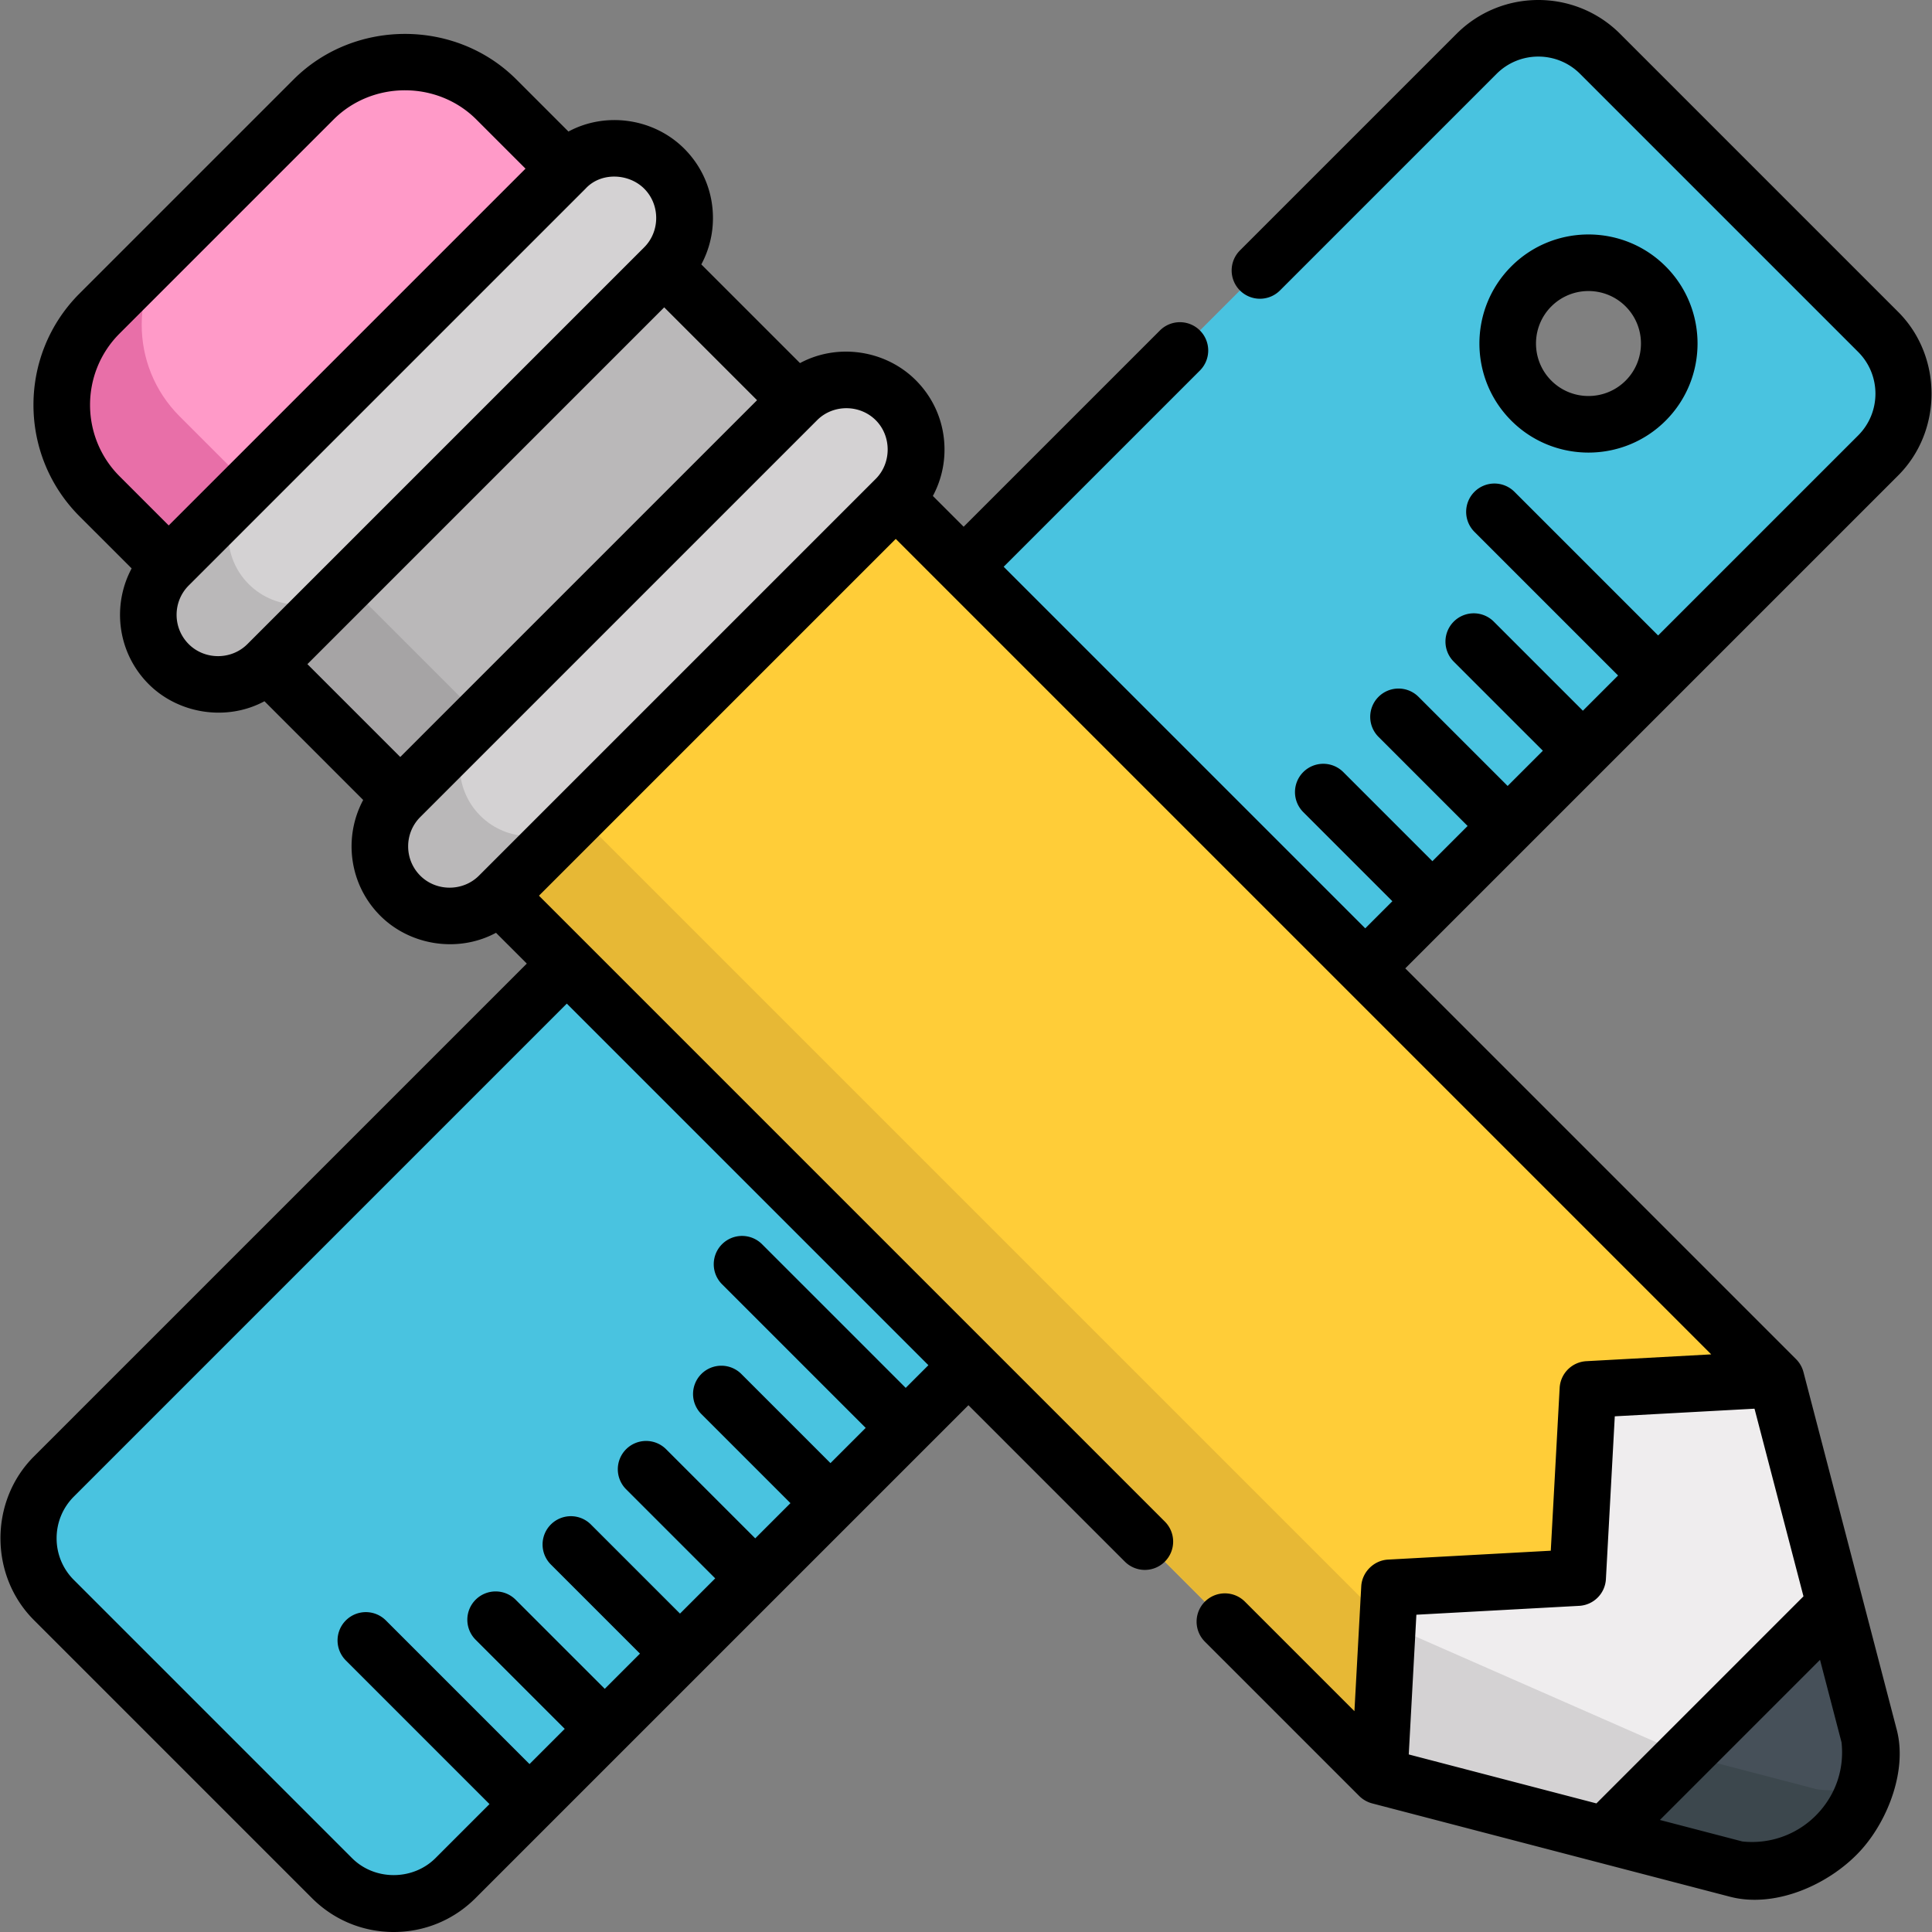
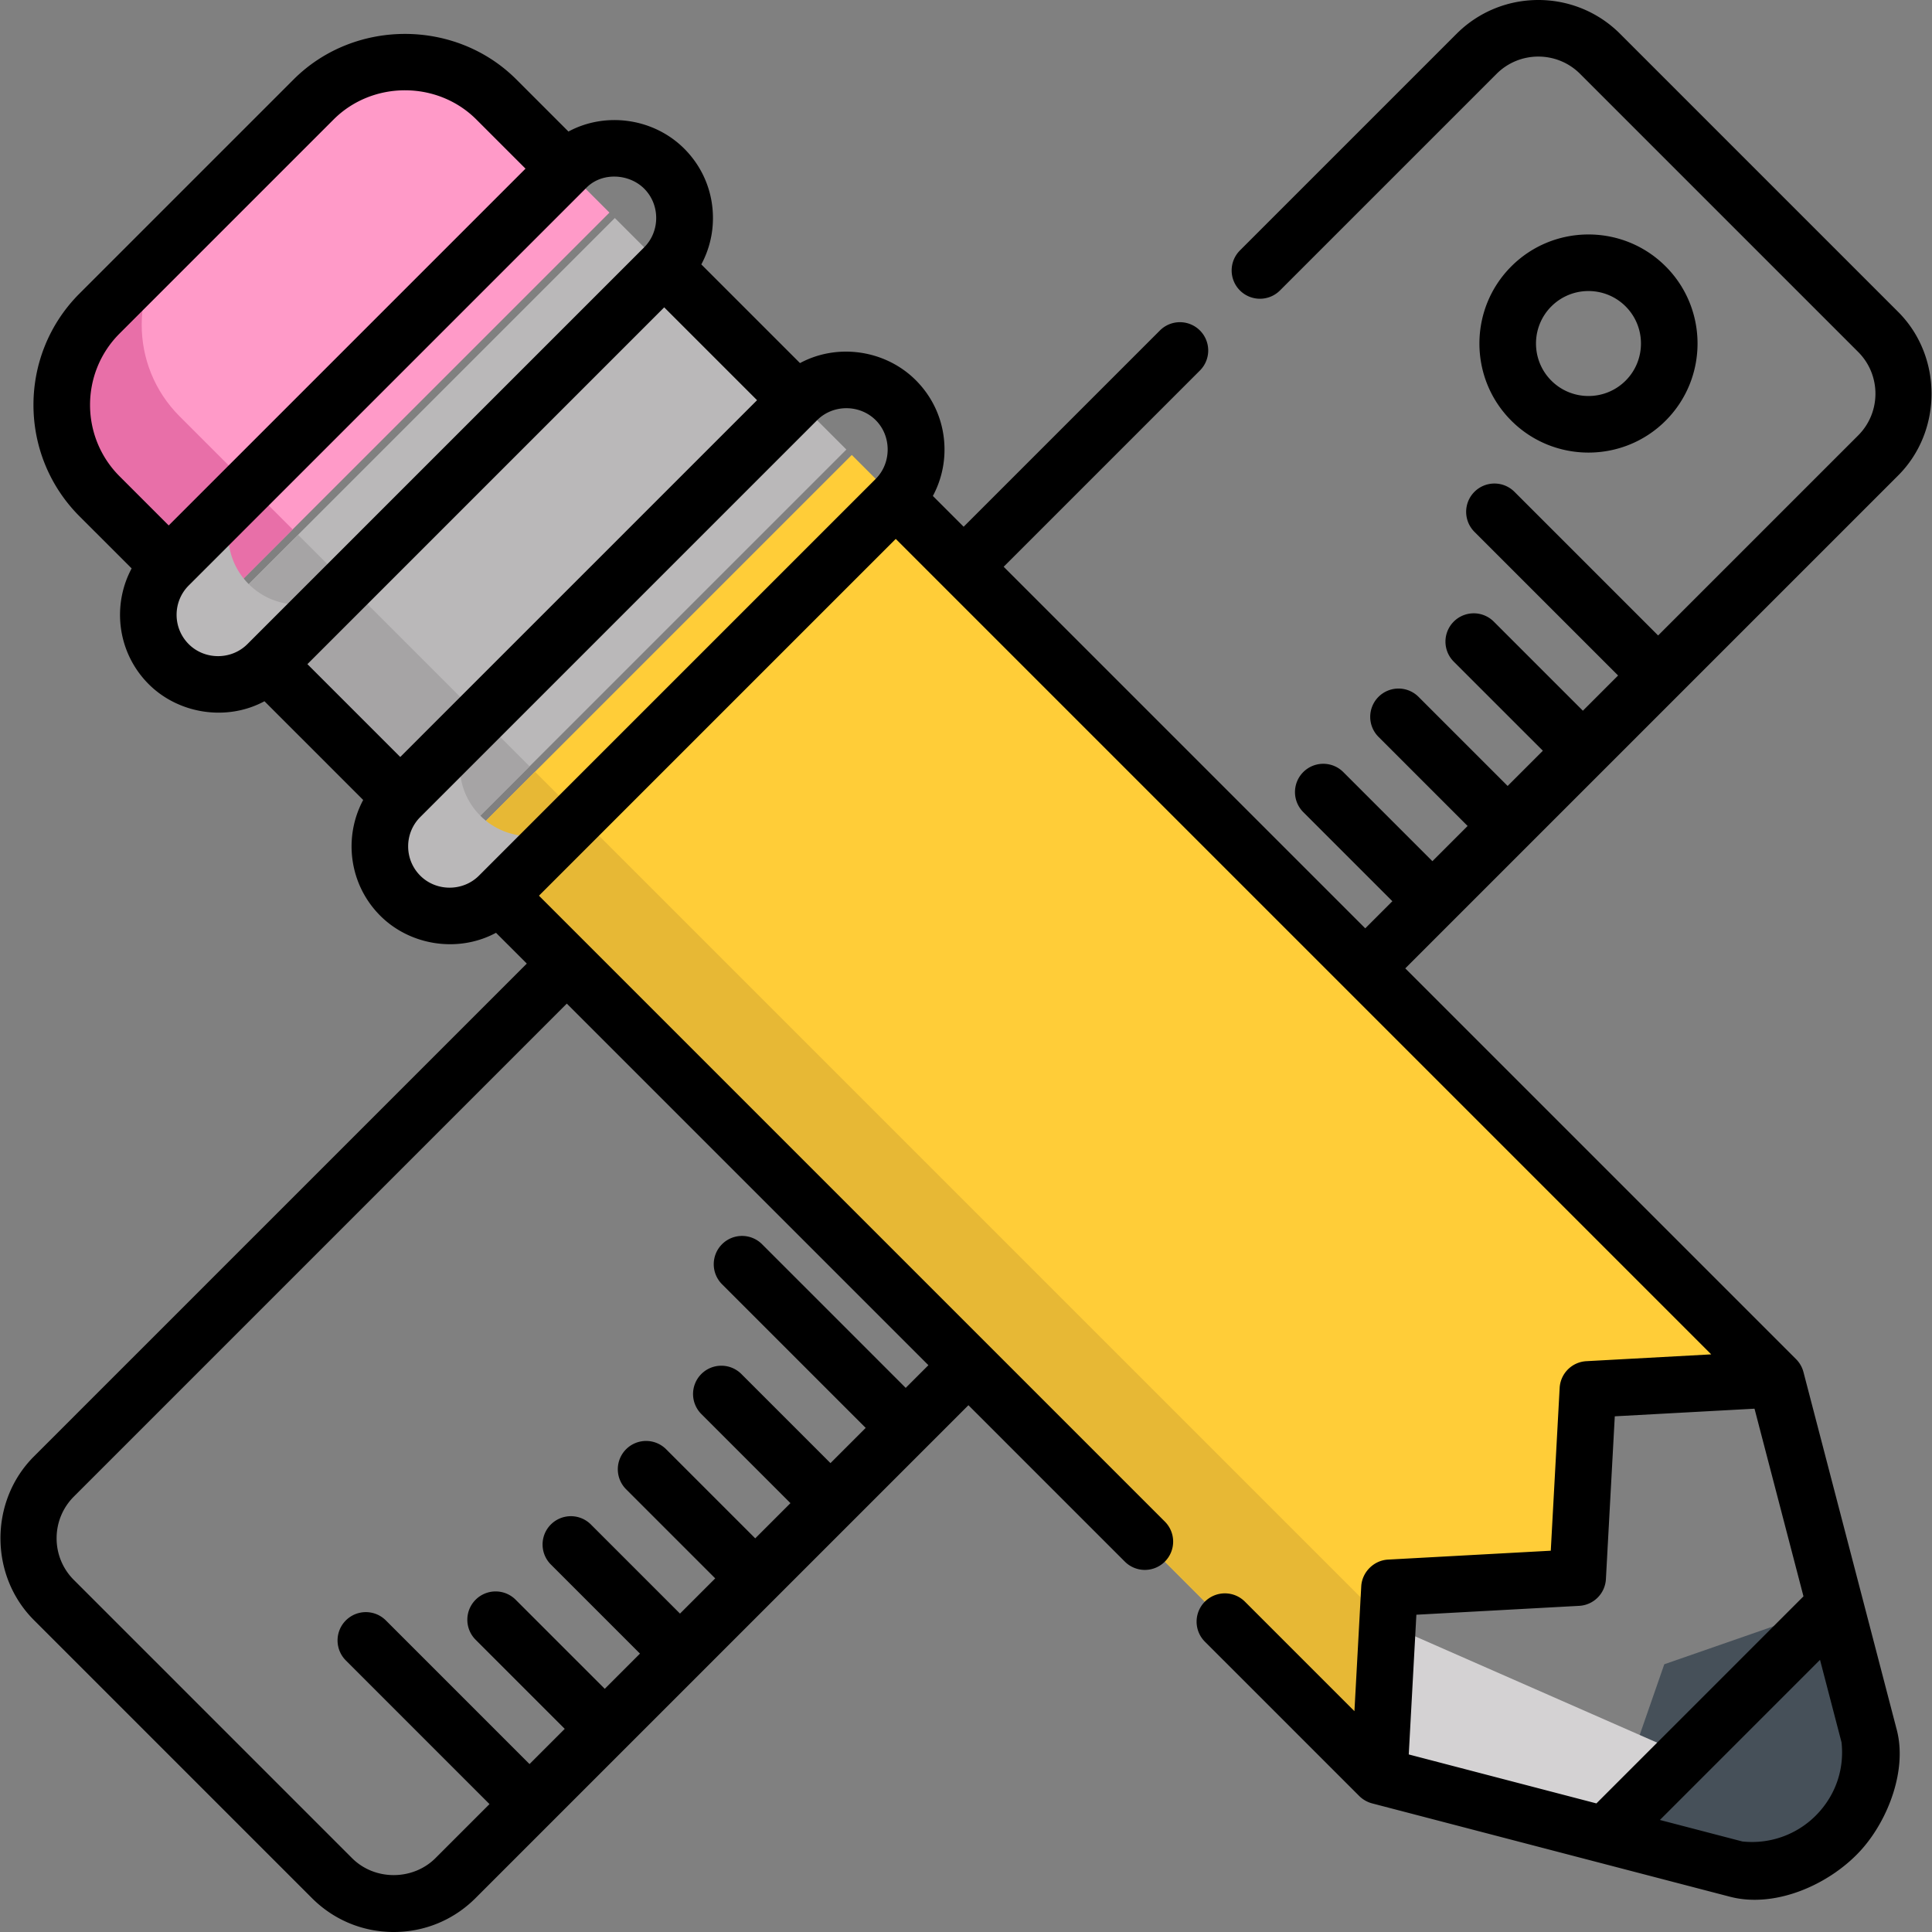
<svg xmlns="http://www.w3.org/2000/svg" viewBox="0 0 511.985 511.985" width="512" height="512">
  <rect x="0" y="0" width="511.985" height="511.985" fill="#808080" stroke="none" />
  <path d="M441.038 441.038l-15.728 45.221 35.021 9.131c20.343 2.589 37.647-14.715 35.058-35.058l-9.131-35.021-45.22 15.727z" fill="#465059" />
-   <path d="M481.544 474.176l-35.021-9.131 10.254-29.482-15.739 5.474-15.728 45.221 35.021 9.131c15.856 2.018 29.864-8.051 34.046-22.224a31.248 31.248 0 01-12.833 1.011z" fill="#3c474d" />
-   <path fill="#efedee" d="M470.651 365.493l15.607 59.817-60.948 60.948-59.817-15.607-26.718-59.831 74.945-74.946z" />
  <path fill="#d4d2d3" d="M359.988 389.606l-21.213 21.214 26.718 59.831 59.817 15.607 21.213-21.213-78.836-34.626z" />
  <path fill="#bab8b9" d="M57.773 162.932L162.93 57.775l61.361 61.36-105.158 105.158z" />
  <path fill="#a6a4a5" d="M119.134 224.295l-61.361-61.36 21.213-21.214 61.36 61.361z" />
-   <path d="M497.715 120.698c9.037-9.037 9.037-23.689 0-32.726l-73.701-73.701c-9.037-9.037-23.689-9.037-32.726 0L14.27 391.288c-9.037 9.037-9.037 23.689 0 32.726l73.701 73.701c9.037 9.037 23.689 9.037 32.726 0M405.8 75.9c8.363-8.363 21.922-8.363 30.285 0s8.363 21.922 0 30.285-21.922 8.363-30.285 0-8.363-21.922 0-30.285z" fill="#49c3e0" />
  <path d="M83.092 26.371L26.371 83.092c-13.376 13.376-13.376 35.062 0 48.438l29.973 29.973L161.502 56.344l-29.973-29.973c-13.376-13.376-35.062-13.376-48.437 0z" fill="#ff9ac8" />
  <path d="M47.584 61.878L26.37 83.092c-13.376 13.376-13.376 35.062 0 48.438l29.973 29.973 21.213-21.213-29.973-29.973c-13.375-13.377-13.375-35.063.001-48.439z" fill="#e86fa8" />
  <path fill="#ffcd38" d="M120.565 225.723l244.928 244.928 2.719-49.859 49.86-2.72 2.72-49.86 49.859-2.719-244.928-244.928z" />
  <path fill="#e7b835" d="M141.778 204.51l-21.213 21.213 244.928 244.928 2.194-40.232z" />
-   <path d="M211.219 106.06L106.06 211.219c-7.221 7.221-7.221 18.929 0 26.15s18.929 7.221 26.15 0L237.368 132.21c7.221-7.221 7.221-18.929 0-26.15s-18.928-7.221-26.149 0z" fill="#d4d2d3" />
  <path d="M127.273 216.155c-7.221-7.221-7.221-18.929 0-26.15l-21.213 21.213c-7.221 7.221-7.221 18.929 0 26.15s18.929 7.221 26.15 0l21.213-21.213c-7.221 7.221-18.929 7.221-26.15 0z" fill="#bab8b9" />
-   <path d="M149.857 44.699L44.699 149.857c-7.221 7.221-7.221 18.929 0 26.15s18.929 7.221 26.15 0L176.007 70.849c7.221-7.221 7.221-18.929 0-26.15s-18.929-7.221-26.15 0z" fill="#d4d2d3" />
  <path d="M65.912 154.794c-7.221-7.221-7.221-18.929 0-26.15l-21.213 21.213c-7.221 7.221-7.221 18.929 0 26.15s18.929 7.221 26.15 0l21.213-21.213c-7.221 7.221-18.929 7.221-26.15 0z" fill="#bab8b9" />
  <g>
    <path d="M104.343 511.985c8.185 0 15.879-3.187 21.667-8.975l130.626-130.626 41.449 41.449a7.5 7.5 0 0010.606 0 7.5 7.5 0 000-10.606L142.826 237.361l94.552-94.552L453.48 358.911l-33.088 1.805a7.5 7.5 0 00-7.08 7.081l-2.353 43.146-43.146 2.354c-3.756.205-6.875 3.33-7.08 7.08l-1.805 33.087-29.023-29.023a7.5 7.5 0 00-10.606 0 7.5 7.5 0 000 10.606l40.93 40.927a7.666 7.666 0 003.38 1.927l59.819 15.607 35.022 9.131c12.336 3.215 26.974-3.555 35.02-12.69 6.946-7.886 11.945-20.931 9.187-31.517l-24.738-94.84a7.578 7.578 0 00-2.015-3.471L372.401 256.62l130.626-130.626c11.79-11.79 11.768-31.566 0-43.333L429.326 8.96c-11.946-11.946-31.385-11.947-43.333 0l-57.405 57.405a7.5 7.5 0 000 10.606 7.5 7.5 0 0010.606 0L396.6 19.567c6.099-6.099 16.021-6.099 22.12 0l73.701 73.701c6.099 6.099 6.099 16.021 0 22.12l-53.015 53.014-38.069-38.069a7.5 7.5 0 00-10.606 0 7.5 7.5 0 000 10.606l38.069 38.069-9.332 9.333-23.615-23.615a7.5 7.5 0 00-10.606 0 7.5 7.5 0 000 10.606l23.615 23.615-9.333 9.333-23.615-23.615a7.5 7.5 0 00-10.606 0 7.5 7.5 0 000 10.606l23.615 23.615-9.332 9.332-23.615-23.615a7.5 7.5 0 00-10.606 0 7.5 7.5 0 000 10.606l23.615 23.615-7.189 7.189-95.82-95.82 52.007-52.008a7.5 7.5 0 000-10.606 7.5 7.5 0 00-10.606 0l-52.007 52.008-8.157-8.157a25.86 25.86 0 003.083-12.301c0-6.942-2.704-13.469-7.613-18.378-8.004-8.004-20.706-9.902-30.679-4.53l-26.153-26.153a25.86 25.86 0 003.083-12.301c0-6.942-2.704-13.469-7.613-18.378-8.005-8.005-20.702-9.904-30.679-4.53L136.843 21.06c-16.103-16.103-42.958-16.087-59.044 0L21.076 77.781c-16.278 16.278-16.278 42.765 0 59.044l13.809 13.809c-5.274 9.838-3.77 22.379 4.519 30.669 7.9 7.9 20.66 9.927 30.68 4.529l26.162 26.163c-5.274 9.838-3.77 22.379 4.519 30.669 7.987 7.987 20.733 9.889 30.68 4.53l8.157 8.157L8.976 385.978c-11.81 11.81-11.798 31.536 0 43.333l73.7 73.701c5.788 5.786 13.483 8.973 21.667 8.973zm271.001-84.078l43.146-2.354a7.5 7.5 0 007.08-7.081l2.353-43.146 37.028-2.02 12.975 49.729-54.871 54.872-49.73-12.975 2.019-37.025zm106.868 52.127a23.844 23.844 0 01-20.478 7.96l-21.855-5.698 42.432-42.433 5.698 21.855c.737 6.738-1.313 13.226-5.797 18.316zM31.683 88.388l56.722-56.721c10.323-10.323 27.516-10.315 37.831 0l13.025 13.025-94.552 94.552-13.024-13.025c-10.431-10.43-10.431-27.401-.002-37.831zm18.328 82.309c-4.285-4.285-4.285-11.258 0-15.543L155.172 49.993c4.054-4.418 11.43-4.108 15.54.002 4.244 4.244 4.242 11.301 0 15.544L65.554 170.697c-4.245 4.246-11.302 4.24-15.543 0zm126.005-89.249l24.605 24.605-94.552 94.552L81.464 176l94.552-94.552zm-64.643 150.61c-4.285-4.285-4.285-11.258 0-15.543l105.163-105.163c4.237-4.248 11.309-4.223 15.538.004 4.221 4.22 4.207 11.337.001 15.544L126.917 232.058c-4.242 4.241-11.311 4.233-15.544 0zM15.002 407.644c0-4.178 1.627-8.106 4.581-11.06l130.625-130.626 95.821 95.821-6.012 6.012-38.07-38.07a7.5 7.5 0 00-10.606 0 7.5 7.5 0 000 10.606l38.07 38.07-9.333 9.333-23.615-23.615a7.5 7.5 0 00-10.606 0 7.5 7.5 0 000 10.606l23.615 23.615-9.333 9.332-23.615-23.615a7.5 7.5 0 00-10.606 0 7.5 7.5 0 000 10.606l23.615 23.615-9.332 9.333-23.615-23.615a7.5 7.5 0 00-10.606 0 7.5 7.5 0 000 10.606l23.615 23.615-9.333 9.332-23.615-23.615a7.5 7.5 0 00-10.606 0 7.5 7.5 0 000 10.606l23.615 23.615-9.332 9.332-38.069-38.069a7.5 7.5 0 00-10.606 0 7.5 7.5 0 000 10.606l38.069 38.069-14.313 14.313c-5.933 5.933-16.041 6.079-22.12 0l-73.7-73.701a15.52 15.52 0 01-4.583-11.057z" />
    <path d="M420.952 119.936c7.405 0 14.809-2.818 20.446-8.455 11.273-11.274 11.273-29.618 0-40.892-11.274-11.274-29.619-11.274-40.893 0-11.273 11.274-11.273 29.618 0 40.892 5.638 5.637 13.042 8.455 20.447 8.455zm-9.84-38.74a13.871 13.871 0 019.84-4.069c3.563 0 7.127 1.357 9.84 4.069 5.425 5.425 5.425 14.253 0 19.679-5.426 5.425-14.255 5.425-19.679 0-5.425-5.426-5.425-14.254-.001-19.679z" />
  </g>
</svg>